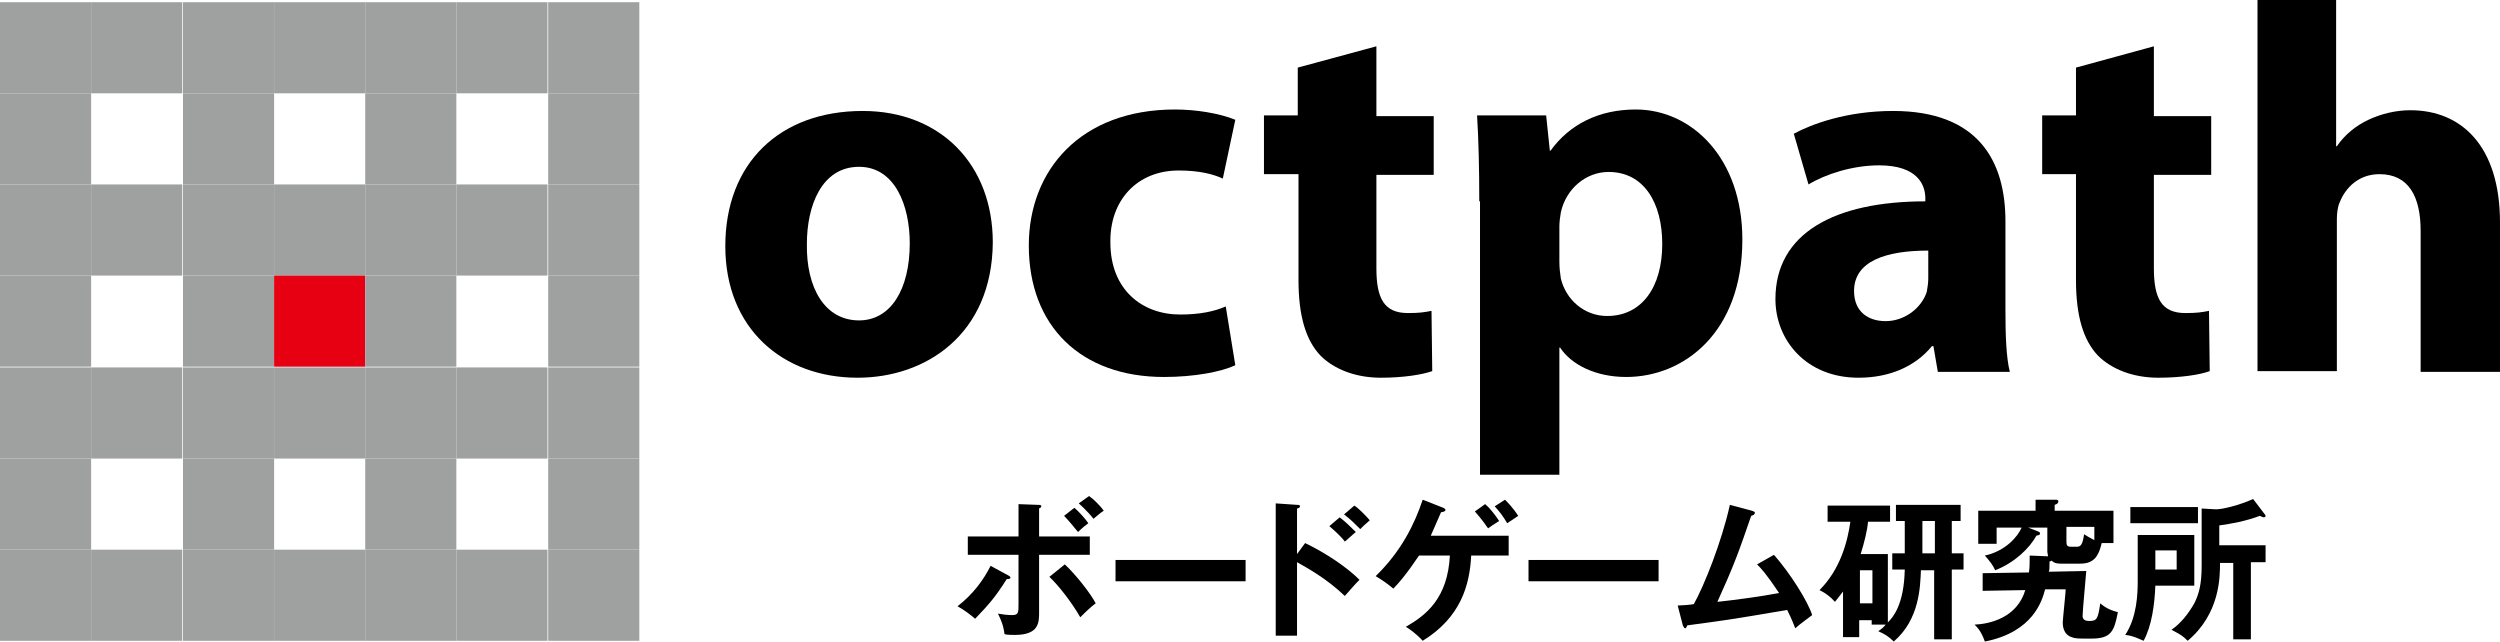
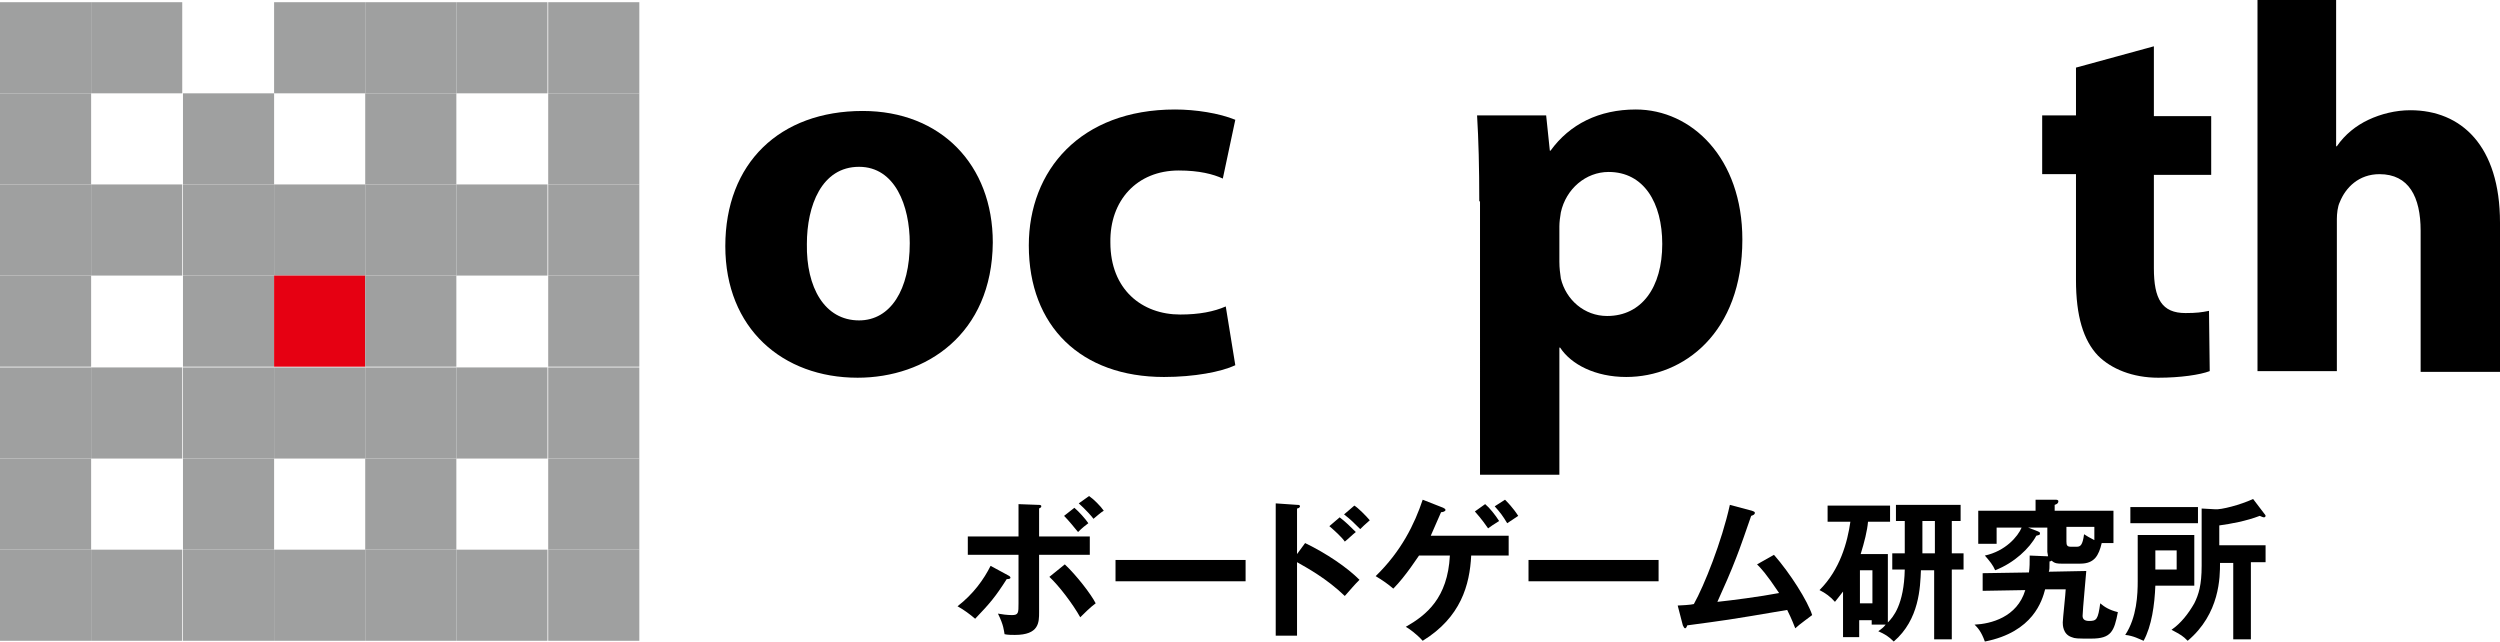
<svg xmlns="http://www.w3.org/2000/svg" version="1.1" id="レイヤー_1" x="0px" y="0px" viewBox="0 0 340.2 87.3" style="enable-background:new 0 0 340.2 87.3;" xml:space="preserve">
  <style type="text/css">
	.st0{fill:#9FA0A0;}
	.st1{fill:none;}
	.st2{fill:#E60012;}
</style>
  <g>
    <rect x="0" y="0.3" class="st0" width="12.4" height="12.4" />
    <rect x="12.4" y="0.3" class="st0" width="12.4" height="12.4" />
-     <rect x="24.9" y="0.3" class="st0" width="12.4" height="12.4" />
    <rect x="37.3" y="0.3" class="st0" width="12.4" height="12.4" />
    <rect x="49.7" y="0.3" class="st0" width="12.4" height="12.4" />
    <rect x="62.1" y="0.3" class="st0" width="12.4" height="12.4" />
    <rect x="74.6" y="0.3" class="st0" width="12.4" height="12.4" />
    <rect x="0" y="12.7" class="st0" width="12.4" height="12.4" />
    <rect x="12.4" y="12.7" class="st1" width="12.4" height="12.4" />
    <rect x="24.9" y="12.7" class="st0" width="12.4" height="12.4" />
    <rect x="37.3" y="12.7" class="st1" width="12.4" height="12.4" />
    <rect x="49.7" y="12.7" class="st0" width="12.4" height="12.4" />
    <rect x="62.1" y="12.7" class="st1" width="12.4" height="12.4" />
    <rect x="74.6" y="12.7" class="st0" width="12.4" height="12.4" />
    <rect x="0" y="25.1" class="st0" width="12.4" height="12.4" />
    <rect x="12.4" y="25.1" class="st0" width="12.4" height="12.4" />
    <rect x="24.9" y="25.1" class="st0" width="12.4" height="12.4" />
    <rect x="37.3" y="25.1" class="st0" width="12.4" height="12.4" />
    <rect x="49.7" y="25.1" class="st0" width="12.4" height="12.4" />
    <rect x="62.1" y="25.1" class="st0" width="12.4" height="12.4" />
    <rect x="74.6" y="25.1" class="st0" width="12.4" height="12.4" />
    <rect x="0" y="37.5" class="st0" width="12.4" height="12.4" />
    <rect x="12.4" y="37.5" class="st1" width="12.4" height="12.4" />
    <rect x="24.9" y="37.5" class="st0" width="12.4" height="12.4" />
    <rect x="37.3" y="37.5" class="st2" width="12.4" height="12.4" />
    <rect x="49.7" y="37.5" class="st0" width="12.4" height="12.4" />
    <rect x="62.1" y="37.5" class="st1" width="12.4" height="12.4" />
    <rect x="74.6" y="37.5" class="st0" width="12.4" height="12.4" />
    <rect x="0" y="50" class="st0" width="12.4" height="12.4" />
    <rect x="12.4" y="50" class="st0" width="12.4" height="12.4" />
    <rect x="24.9" y="50" class="st0" width="12.4" height="12.4" />
    <rect x="37.3" y="50" class="st0" width="12.4" height="12.4" />
    <rect x="49.7" y="50" class="st0" width="12.4" height="12.4" />
    <rect x="62.1" y="50" class="st0" width="12.4" height="12.4" />
    <rect x="74.6" y="50" class="st0" width="12.4" height="12.4" />
    <rect x="0" y="62.4" class="st0" width="12.4" height="12.4" />
    <rect x="12.4" y="62.4" class="st1" width="12.4" height="12.4" />
    <rect x="24.9" y="62.4" class="st0" width="12.4" height="12.4" />
    <rect x="37.3" y="62.4" class="st1" width="12.4" height="12.4" />
    <rect x="49.7" y="62.4" class="st0" width="12.4" height="12.4" />
-     <rect x="62.1" y="62.4" class="st1" width="12.4" height="12.4" />
    <rect x="74.6" y="62.4" class="st0" width="12.4" height="12.4" />
    <rect x="0" y="74.8" class="st0" width="12.4" height="12.4" />
    <rect x="12.4" y="74.8" class="st0" width="12.4" height="12.4" />
    <rect x="24.9" y="74.8" class="st0" width="12.4" height="12.4" />
    <rect x="37.3" y="74.8" class="st0" width="12.4" height="12.4" />
    <rect x="49.7" y="74.8" class="st0" width="12.4" height="12.4" />
    <rect x="62.1" y="74.8" class="st0" width="12.4" height="12.4" />
    <rect x="74.6" y="74.8" class="st0" width="12.4" height="12.4" />
  </g>
  <g>
    <path d="M116.7,51.4c-10.2,0-18-6.7-18-17.9c0-11.3,7.4-18.4,18.7-18.4c10.6,0,17.7,7.3,17.7,17.9C135,45.5,126,51.4,116.7,51.4   L116.7,51.4z M116.9,43.6c4.3,0,6.9-4.2,6.9-10.5c0-5.1-2-10.4-6.9-10.4c-5.1,0-7.1,5.3-7.1,10.5C109.7,39.1,112.2,43.6,116.9,43.6   L116.9,43.6z" />
    <path d="M168.1,49.7c-1.9,0.9-5.6,1.6-9.7,1.6c-11.3,0-18.4-6.9-18.4-17.9c0-10.2,7-18.5,19.9-18.5c2.8,0,6,0.5,8.2,1.4l-1.7,8   c-1.3-0.6-3.2-1.1-6-1.1c-5.7,0-9.4,4.1-9.3,9.8c0,6.4,4.3,9.8,9.5,9.8c2.6,0,4.6-0.4,6.2-1.1L168.1,49.7z" />
-     <path d="M187.3,6.3v9.5h7.8v8h-7.8v12.7c0,4.2,1.1,6.1,4.3,6.1c1.5,0,2.2-0.1,3.2-0.3l0.1,8.2c-1.4,0.5-4,0.9-7,0.9   c-3.5,0-6.4-1.2-8.2-3c-2-2.1-3-5.4-3-10.3V23.7H172v-8h4.6V9.2L187.3,6.3z" />
    <path d="M201.3,27.4c0-4.6-0.1-8.4-0.3-11.7h9.4l0.5,4.8h0.1c2.6-3.6,6.6-5.6,11.6-5.6c7.6,0,14.5,6.6,14.5,17.7   c0,12.7-8,18.7-15.8,18.7c-4.2,0-7.5-1.7-9-4h-0.1v17.3h-10.8V27.4z M212.2,35.6c0,0.9,0.1,1.6,0.2,2.3c0.7,2.9,3.2,5.1,6.3,5.1   c4.7,0,7.5-3.9,7.5-9.8c0-5.6-2.5-9.8-7.3-9.8c-3.1,0-5.8,2.3-6.5,5.5c-0.1,0.6-0.2,1.3-0.2,1.9V35.6z" />
-     <path d="M272.9,42.2c0,3.3,0.1,6.5,0.6,8.4h-9.8l-0.6-3.5h-0.2c-2.3,2.8-5.8,4.3-10,4.3c-7.1,0-11.3-5.1-11.3-10.7   c0-9,8.1-13.3,20.4-13.3v-0.4c0-1.8-1-4.5-6.3-4.5c-3.6,0-7.3,1.2-9.6,2.6l-2-6.9c2.4-1.3,7.2-3.1,13.5-3.1   c11.6,0,15.3,6.8,15.3,15V42.2z M262.4,34.1c-5.7,0-10.1,1.4-10.1,5.5c0,2.8,1.9,4.1,4.3,4.1c2.6,0,4.9-1.8,5.6-4   c0.1-0.6,0.2-1.2,0.2-1.8V34.1z" />
    <path d="M293.1,6.3v9.5h7.8v8h-7.8v12.7c0,4.2,1.1,6.1,4.3,6.1c1.5,0,2.2-0.1,3.2-0.3l0.1,8.2c-1.3,0.5-4,0.9-7,0.9   c-3.5,0-6.4-1.2-8.2-3c-2-2.1-3-5.4-3-10.3V23.7h-4.6v-8h4.6V9.2L293.1,6.3z" />
    <path d="M307.1,0h10.8v19.9h0.1c1.1-1.6,2.6-2.8,4.3-3.6C324,15.5,326,15,328,15c6.9,0,12.2,4.8,12.2,15.3v20.3h-10.8V31.4   c0-4.6-1.6-7.7-5.6-7.7c-2.8,0-4.6,1.8-5.4,3.8c-0.3,0.6-0.4,1.6-0.4,2.3v20.7h-10.8V0z" />
  </g>
  <g>
    <path d="M137.2,78.3c0.2,0.1,0.3,0.2,0.3,0.3c0,0.2-0.3,0.2-0.5,0.2c-1.6,2.5-2.3,3.3-4.3,5.4c-0.7-0.6-1.5-1.2-2.4-1.7   c2.2-1.7,3.6-3.7,4.5-5.5L137.2,78.3z M138.5,68.6l2.7,0.1c0.3,0,0.5,0,0.5,0.2c0,0.2-0.2,0.2-0.3,0.3V73h6.9v2.5h-6.9v7.8   c0,1.4,0,3.1-3.3,3.1c-0.4,0-1,0-1.4-0.1c-0.1-0.5-0.1-1.2-0.9-2.8c0.5,0.1,1.3,0.2,1.9,0.2c0.9,0,0.9-0.3,0.9-1.6v-6.6h-6.9V73   h6.9V68.6z M144.9,76.8c1.6,1.5,3.6,4.1,4.2,5.3c-0.7,0.5-1.7,1.5-2.1,1.9c-1-1.8-2.9-4.3-4.2-5.5L144.9,76.8z M146.2,69.1   c0.6,0.5,1.5,1.5,1.9,2.1c-0.4,0.3-0.8,0.6-1.4,1.2c-0.4-0.5-1.3-1.6-1.9-2.2L146.2,69.1z M148.2,67.5c0.6,0.4,1.6,1.4,2,2   c-0.5,0.3-0.9,0.7-1.4,1.1c-0.2-0.3-1.1-1.3-2-2.1L148.2,67.5z" />
    <path d="M169.5,76.2v2.9h-17.7v-2.9H169.5z" />
    <path d="M177.6,73.9c2.9,1.4,5.7,3.3,7.4,5c-0.8,0.8-1.1,1.2-2,2.2c-2.5-2.4-5.1-3.8-6.5-4.6v10h-2.9v-18l2.9,0.2   c0.2,0,0.4,0,0.4,0.2c0,0.2-0.3,0.3-0.4,0.3v6.2L177.6,73.9z M182.3,70.4c0.8,0.6,1.5,1.3,2.2,2c-0.4,0.3-1.1,1-1.5,1.3   c-0.4-0.6-1.4-1.5-2.1-2.1L182.3,70.4z M184.3,68.8c0.5,0.3,1.6,1.4,2.1,2c-0.3,0.3-0.5,0.4-1.3,1.2c-0.9-0.9-1.3-1.3-2.2-2   L184.3,68.8z" />
    <path d="M193.1,75.6c-0.1,0.1-1.8,2.8-3.5,4.5c-0.7-0.6-1.4-1.1-2.4-1.7c3.5-3.4,5.3-7.1,6.4-10.4l2.8,1.1c0.1,0.1,0.3,0.1,0.3,0.3   c0,0.2-0.4,0.3-0.6,0.3c-0.5,1.1-0.9,2.1-1.4,3.2h10.6v2.7h-5.1c-0.2,4-1.4,8.4-6.6,11.6c-0.8-0.9-1.9-1.7-2.3-1.9   c2.8-1.6,5.7-3.9,6-9.7H193.1z M202.1,68.6c0.6,0.5,1.4,1.5,1.9,2.3c-0.5,0.3-1.4,0.9-1.5,1c-0.2-0.3-0.9-1.3-1.8-2.3L202.1,68.6z    M204.8,68c0.3,0.3,1.1,1.1,1.8,2.2c-0.3,0.2-0.9,0.6-1.5,1c-0.6-1-0.9-1.4-1.7-2.3L204.8,68z" />
    <path d="M225.7,76.2v2.9H208v-2.9H225.7z" />
    <path d="M241.4,75.5c2.2,2.5,4.6,6.3,5.2,8.2c-0.1,0.1-1.8,1.3-2.3,1.8c-0.5-1.3-0.9-2.1-1.1-2.5c-8.2,1.4-8.4,1.4-13.6,2.1   c-0.1,0.3-0.2,0.4-0.3,0.4c-0.1,0-0.2-0.2-0.3-0.4l-0.7-2.7c0.3,0,1.9-0.1,2.2-0.2c1.4-2.5,3.8-8.5,4.9-13.5l3,0.8   c0.2,0.1,0.4,0.1,0.4,0.3c0,0.2-0.2,0.3-0.5,0.4c-0.3,0.9-1.7,4.9-2,5.6c-0.8,2.1-1.7,4.1-2.6,6.1c1.9-0.2,5.8-0.7,8.4-1.2   c-1.8-2.7-2.5-3.4-3-3.9L241.4,75.5z" />
    <path d="M256.9,75.3v9.4c0.7-0.7,2.2-2.4,2.3-7.2h-1.7v-2.2h1.7v-4.4h-1.2v-2.2h8.8v2.2h-1.2v4.4h1.6v2.2h-1.6V87h-2.4v-9.4h-1.8   c-0.1,2.3-0.2,6.7-3.7,9.7c-0.7-0.7-1.2-1-2.1-1.4c0.4-0.3,0.7-0.5,1-0.9h-1.9v-0.6h-1.7v2.3h-2.2v-6.2c-0.6,0.8-0.8,1-1.1,1.4   c-0.6-0.7-1.3-1.2-2.1-1.6c2.8-2.8,3.8-6.5,4.2-9.3h-3.1v-2.2h8.5v2.2h-3c-0.1,1.2-0.5,2.8-1,4.4H256.9z M253.1,77.6v4.5h1.7v-4.5   H253.1z M263.3,70.9h-1.7v4.4h1.7V70.9z" />
    <path d="M287.6,69.6v4.3H286c-0.4,1.7-1,2.8-2.9,2.8h-2.6c-0.4,0-0.9,0-1.3-0.4c-0.1,0-0.1,0.1-0.3,0.1c0,0.8,0,1.2-0.1,1.4   l5.1-0.1c0,0.2-0.5,5.4-0.5,6.1c0,0.4,0.2,0.7,0.9,0.7c1,0,1.2-0.2,1.5-2.4c0.6,0.5,1.2,0.9,2.4,1.2c-0.5,2.6-0.9,3.6-3.6,3.6   c-2,0-2.2,0-2.7-0.2c-1.2-0.4-1.2-1.7-1.2-2c0-0.4,0.4-4.1,0.4-4.5l-2.8,0c-0.4,1.5-1.6,5.8-8.2,7.1c-0.5-1.4-1-1.9-1.4-2.3   c2.2-0.1,5.8-1,6.9-4.7l-5.8,0.1v-2.4l6.3-0.1c0.1-0.7,0.1-1.3,0.1-2.3l2.4,0.1l0.1,0c0-0.1-0.1-0.5-0.1-0.6v-3.3h-2.6l1.3,0.5   c0.2,0.1,0.3,0.1,0.3,0.3c0,0.2-0.1,0.2-0.5,0.3c-0.9,1.7-3,3.7-5.6,4.7c-0.3-0.7-0.7-1.2-1.4-2c2.8-0.6,4.5-2.6,5-3.8h-3.4V74   h-2.5v-4.5h7.8V68l2.7,0c0.1,0,0.4,0,0.4,0.2c0,0.3-0.2,0.4-0.5,0.5v0.8H287.6z M281.2,71.7v2c0,0.5,0.1,0.7,0.6,0.7h0.8   c0.5,0,0.8-0.2,1-1.7c0.3,0.2,0.8,0.5,1.4,0.8v-1.8H281.2z" />
    <path d="M298.6,72.7v7h-5.3c-0.1,2.6-0.5,5.5-1.6,7.5c-0.5-0.2-1.4-0.7-2.5-0.8c1.6-2.4,1.7-5.6,1.7-7.3v-6.3H298.6z M299.1,69v2.2   h-9.2V69H299.1z M293.3,74.9v2.6h2.9v-2.6H293.3z M306.4,87h-2.5V76.6h-1.8c0,1.9,0,6.9-4.4,10.6c-0.7-0.7-0.9-0.8-2.2-1.5   c1.3-0.9,2.3-2.2,3.1-3.6c0.6-1.2,1-2.5,1-5.1v-7.8l1.8,0.1c0.8,0.1,3.5-0.6,5.2-1.4l1.6,2.1c0.1,0.1,0.1,0.2,0.1,0.2   c0,0.1-0.1,0.2-0.2,0.2c-0.2,0-0.3-0.1-0.6-0.2c-1.8,0.7-4,1.1-5.5,1.3v2.7h6.3v2.3h-2V87z" />
  </g>
</svg>